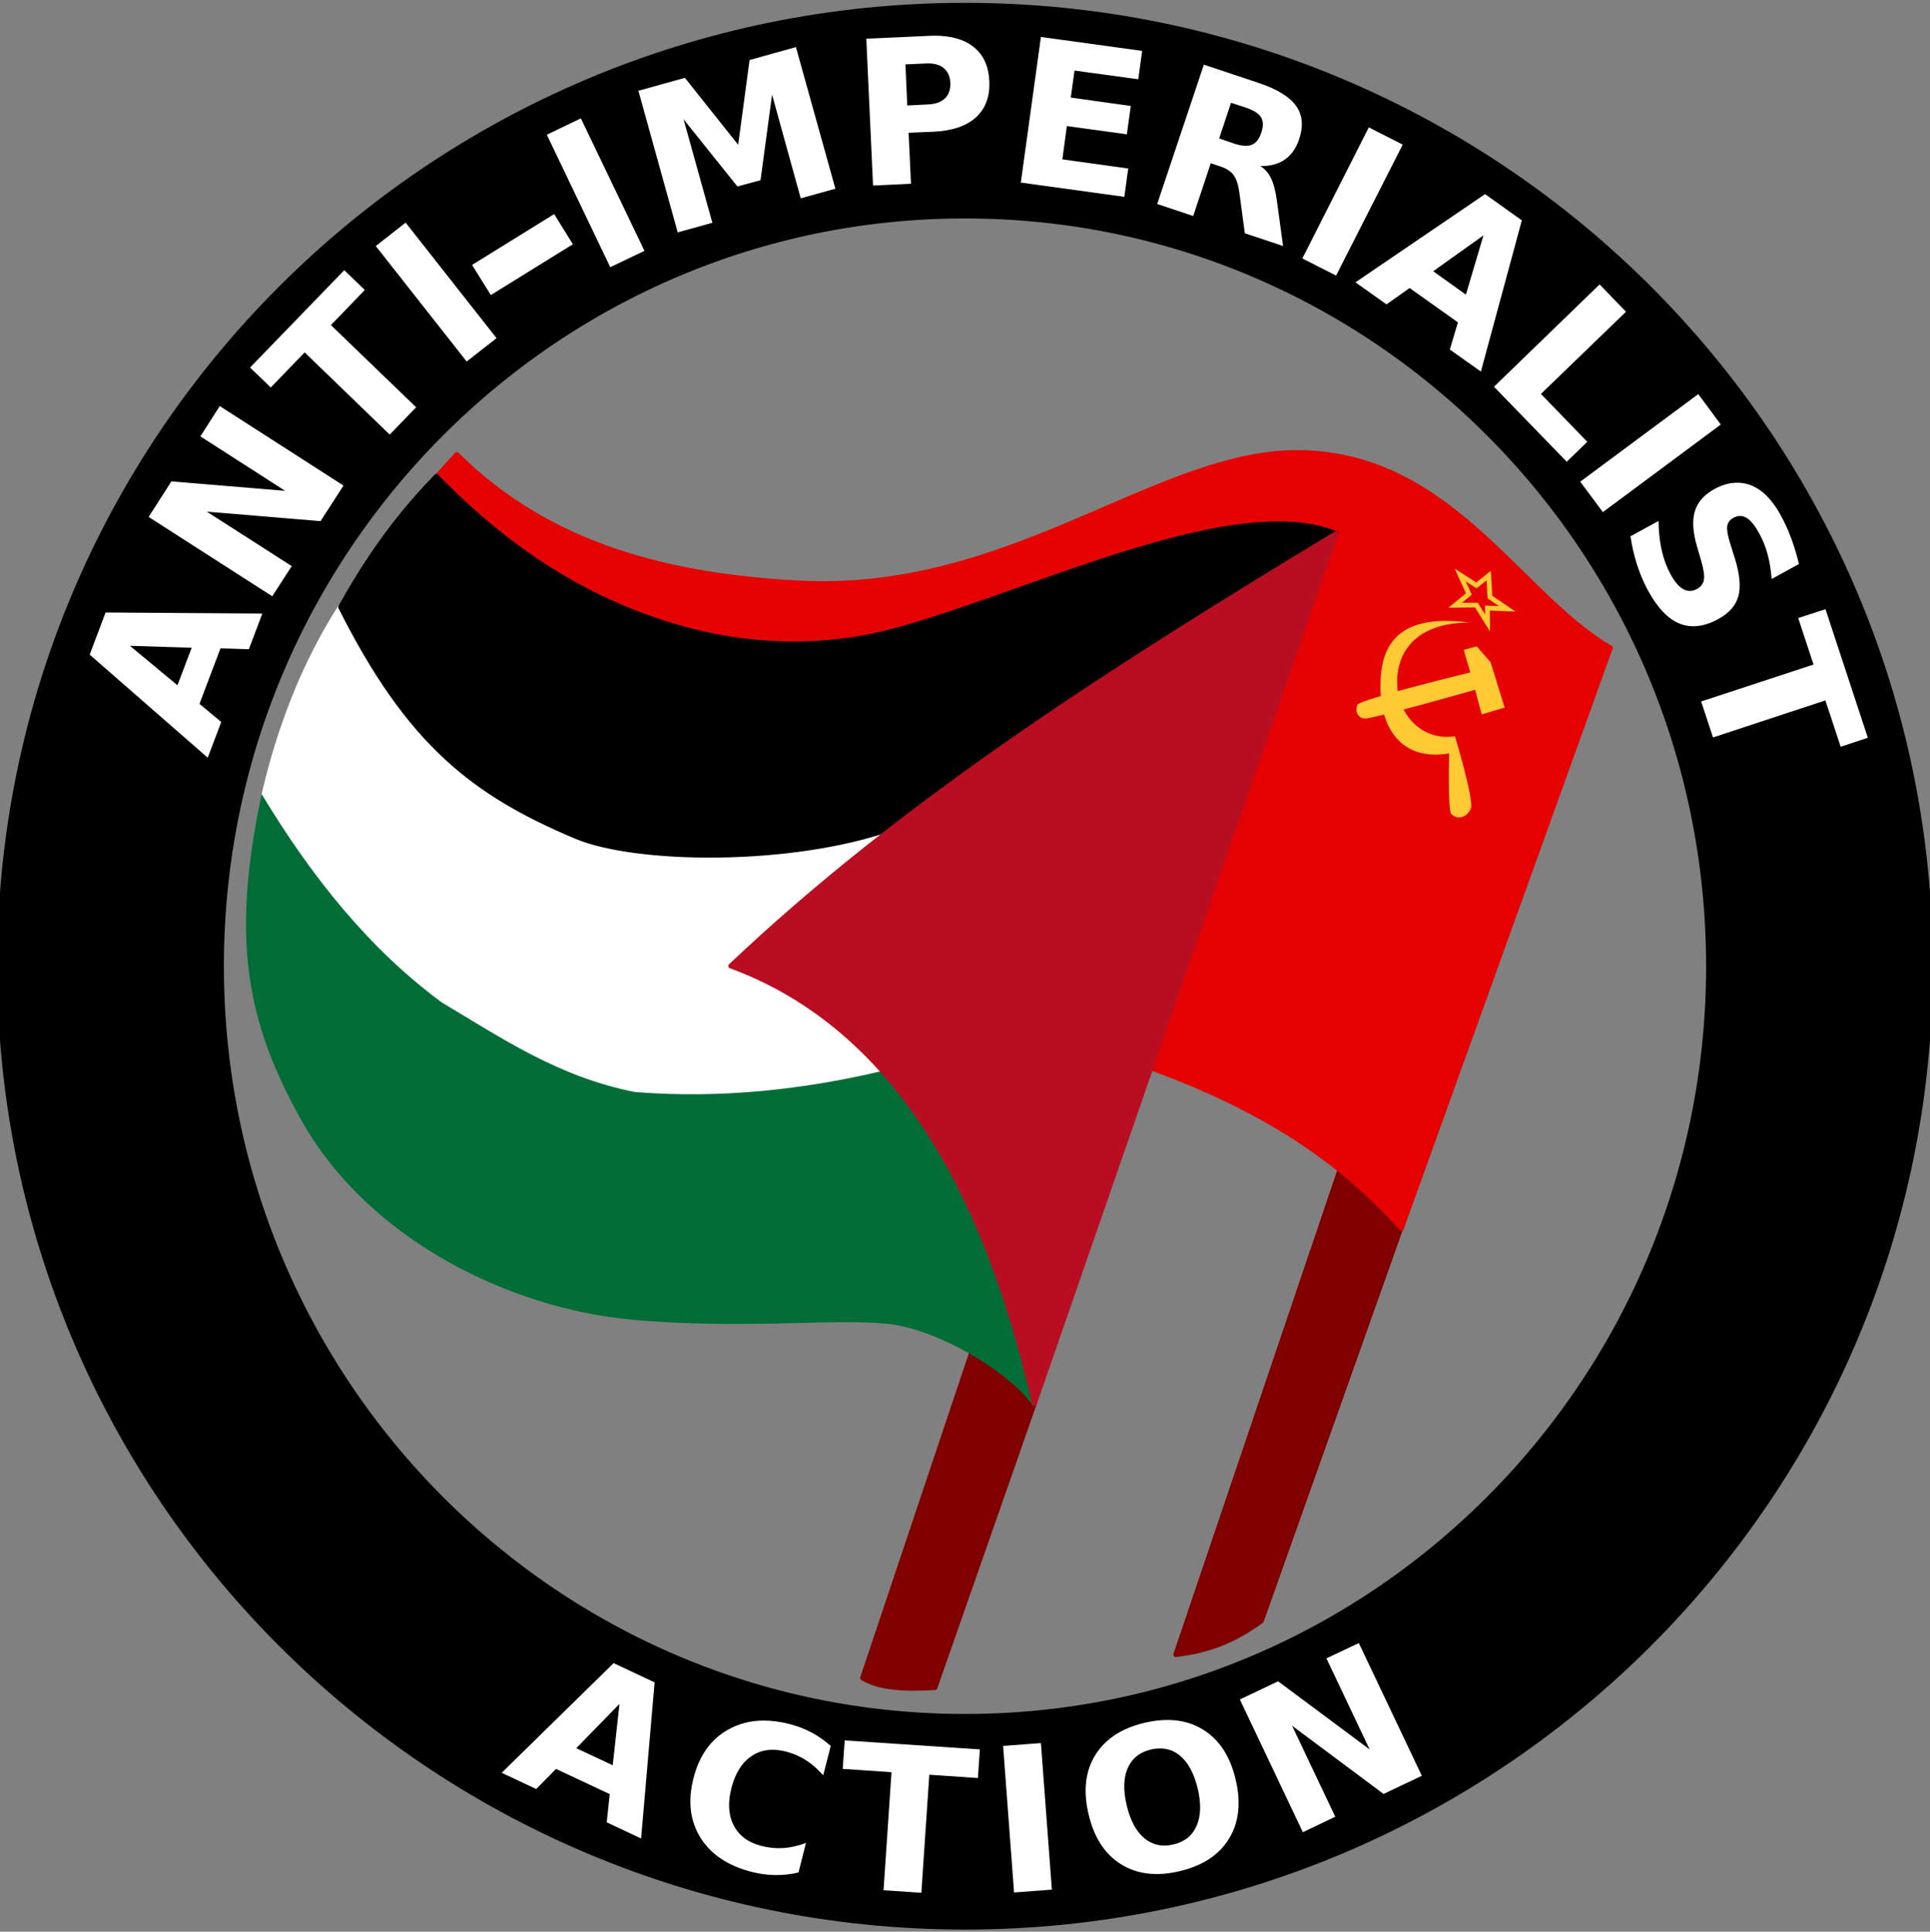
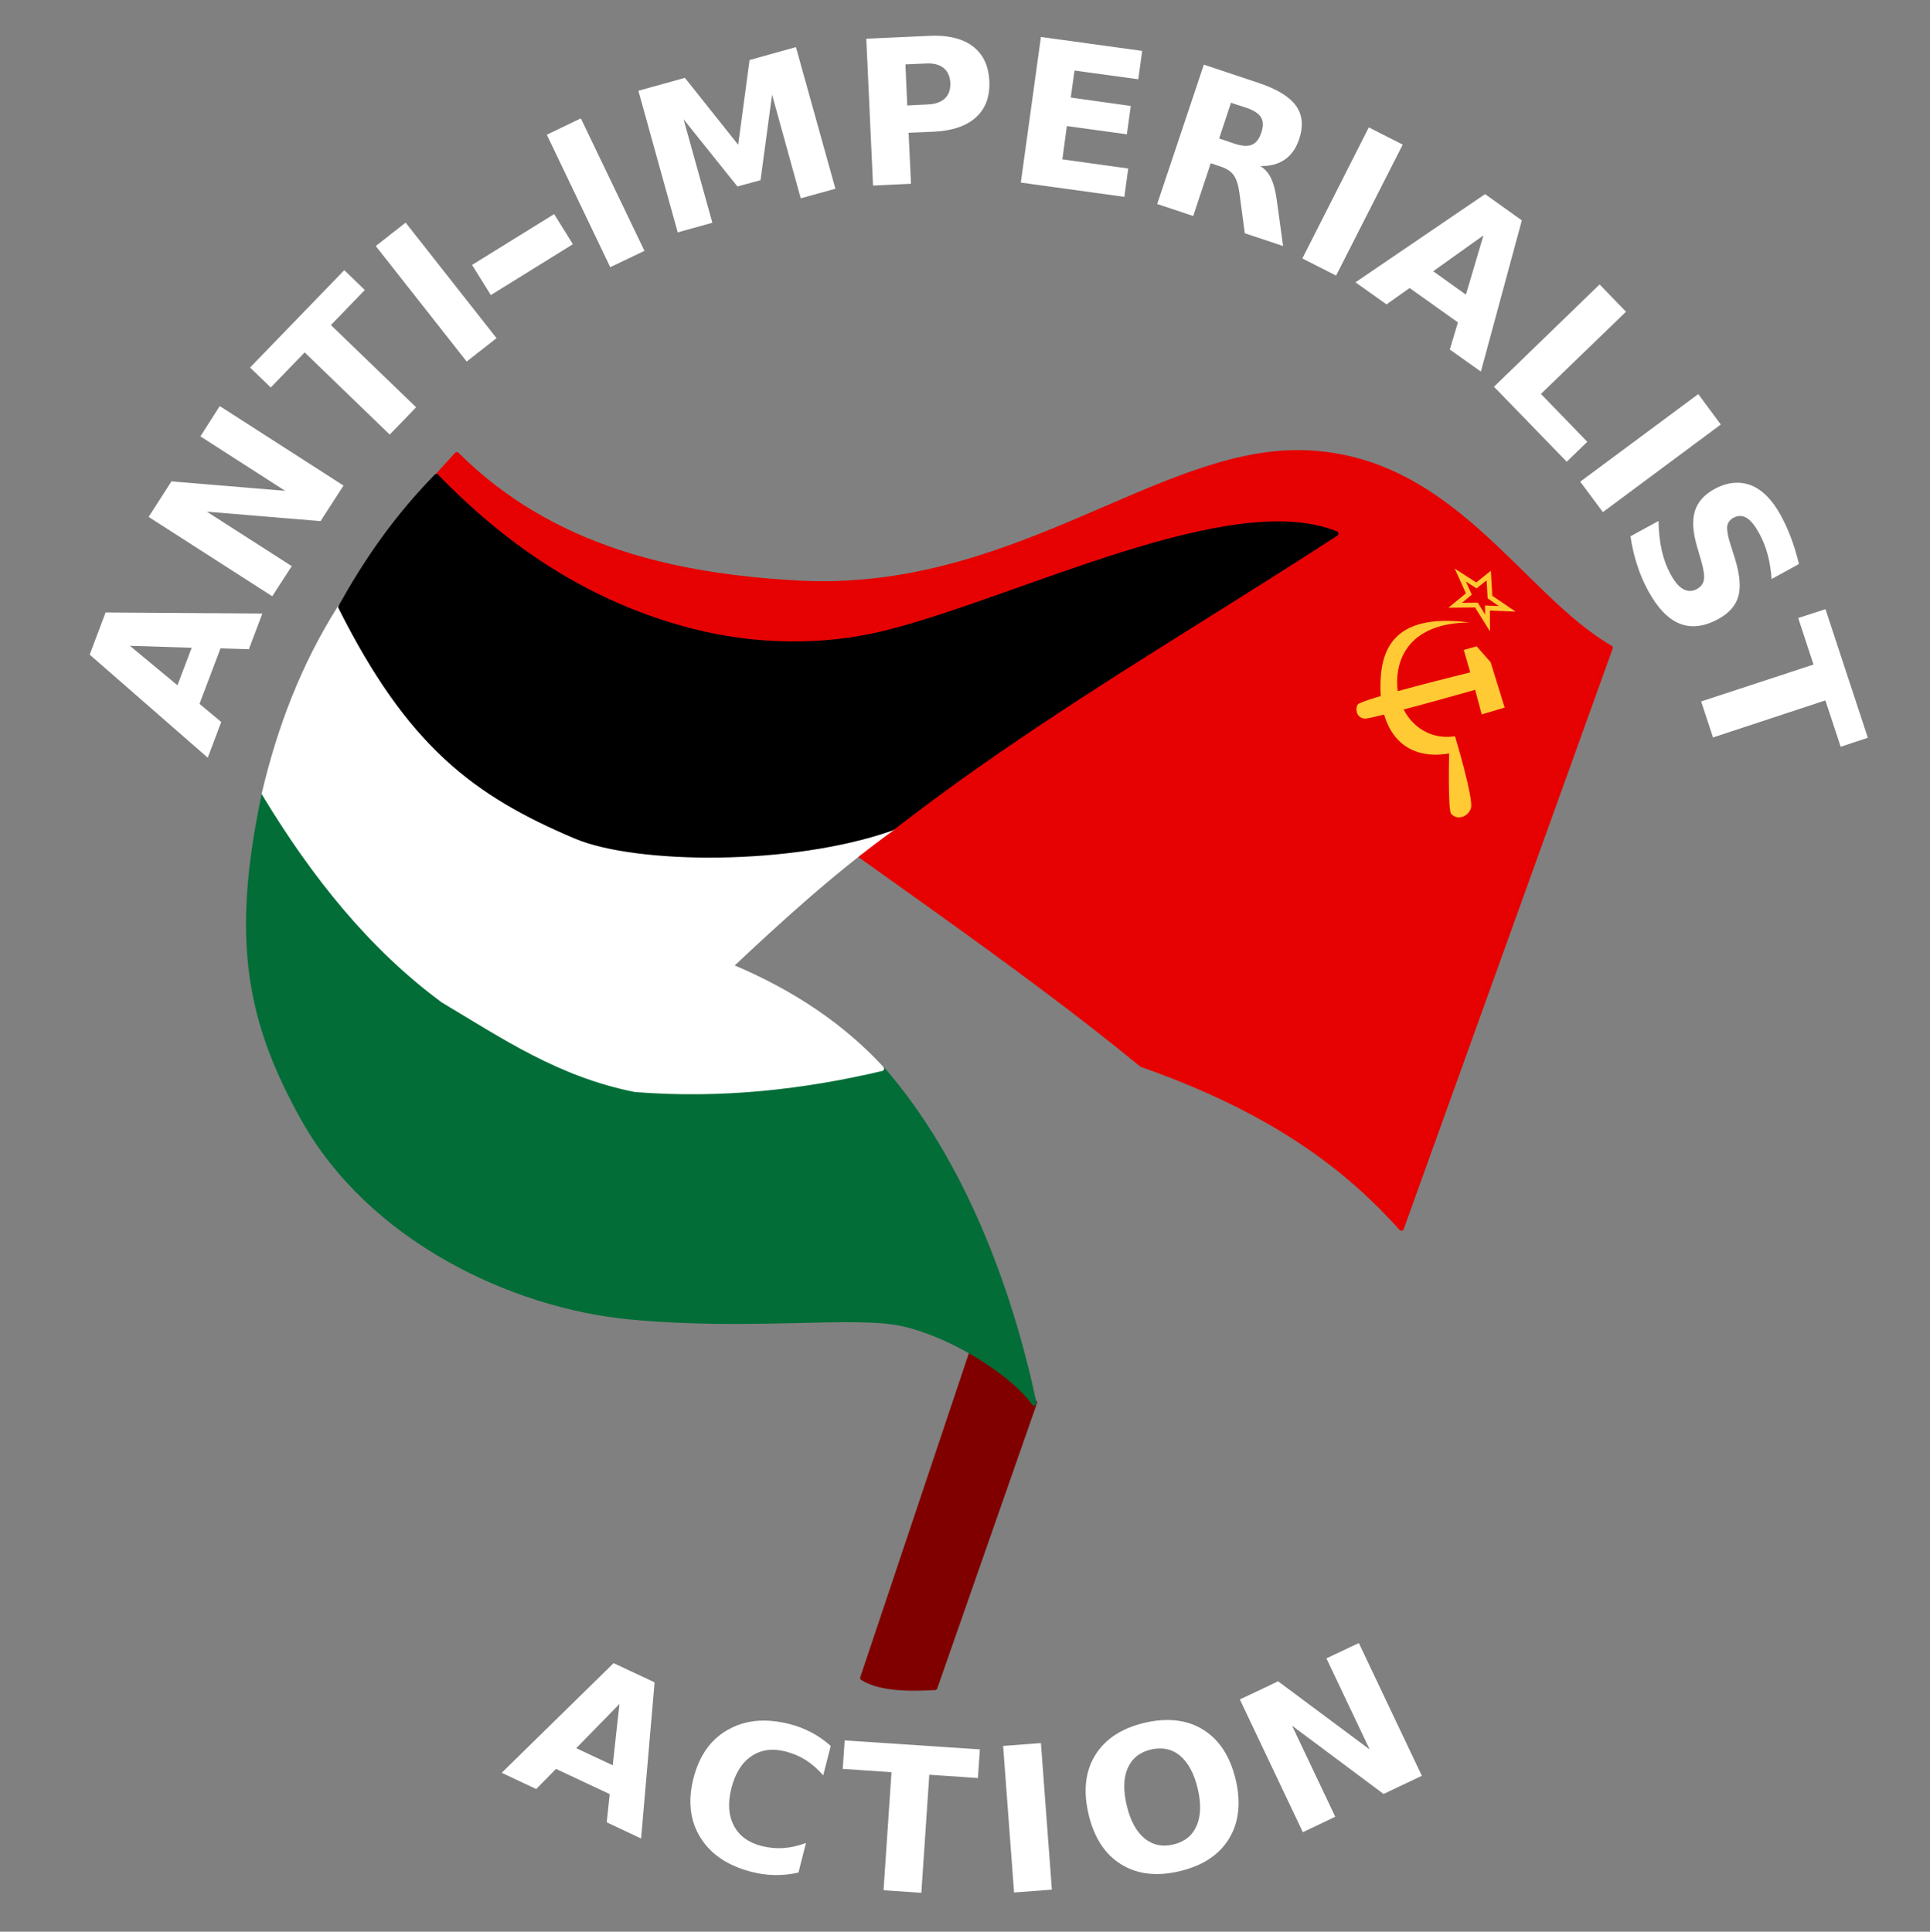
<svg xmlns="http://www.w3.org/2000/svg" xmlns:ns1="http://sodipodi.sourceforge.net/DTD/sodipodi-0.dtd" xmlns:ns2="http://www.inkscape.org/namespaces/inkscape" id="svg16138" ns1:docname="_svgclean2.svg" viewBox="0 0 402 402.42" version="1.1" ns2:version="0.48.3.1 r9886">
  <rect x="0" y="0" width="402" height="402.42" fill="#808080" stroke="none" />
  <ns1:namedview id="base" bordercolor="#666666" ns2:pageshadow="2" ns2:window-y="0" fit-margin-left="0" pagecolor="#ffffff" ns2:window-height="768" ns2:window-maximized="0" ns2:zoom="0.6419469" ns2:window-x="0" showgrid="false" borderopacity="1.0" ns2:current-layer="layer1" ns2:cx="106.34763" ns2:cy="-261.6231" fit-margin-top="0" fit-margin-right="0" fit-margin-bottom="0" ns2:window-width="1024" ns2:pageopacity="0.0" ns2:document-units="px">
    <ns2:grid id="grid16322" originy="-929.453px" enabled="true" originx="-173.998px" visible="true" snapvisiblegridlinesonly="true" type="xygrid" empspacing="5" />
  </ns1:namedview>
  <g id="layer1" ns2:label="Layer 1" ns2:groupmode="layer" transform="translate(-174 -331.15)">
    <g id="g16464">
      <g id="g16437">
        <g id="layer3" ns2:label="soviet flag" transform="translate(150.24 318.33)">
-           <path id="path3871" d="m319.88 256.47-33.38 94.03c-5.846 4.225-10.967 6.193-17.852 7.029l37.85-111.78z" ns1:nodetypes="ccccc" style="stroke-linejoin:round;stroke:#800000;stroke-width:1px;fill:#800000" ns2:connector-curvature="0" />
          <path id="path3843" d="m315.66 268.71 43.53-120.93c-18.806-10.85-33.166-40.091-64.374-40.681-29.846-0.564-60.185 29.646-104.96 27.158-25.408-1.412-51.175-7.054-70.938-26.752l-4.534 4.961c12.527 32.008 97.576 81.26 147.2 122.16 28.411 9.959 43.549 22.346 54.074 34.094z" ns1:nodetypes="ccsscccc" style="stroke-linejoin:round;stroke:#e60000;fill:#e60203" ns2:connector-curvature="0" />
          <path id="path3846" d="m325.6 169.78s-0.288 11.9 0.435 12.615c1.548 1.529 3.618 0.332 4.104-1.196 0.619-1.944-3.323-15.008-3.323-15.008-6.731 1.052-11.729-4.293-12.036-10.617-0.268-5.526 2.545-12.964 15.036-13.07-16.35-2.139-18.525 6.245-18.527 13.408-0.003 8.447 4.272 15.546 14.311 13.868z" ns1:nodetypes="csscscsc" style="fill:#ffca34" ns2:connector-curvature="0" />
          <path id="path3848" d="m330 152.9s-22.875 5.58-23.467 6.718c-0.592 1.137-0.092 2.838 1.548 2.898s22.935-5.992 22.935-5.992l1.37 5.127 4.771-1.425-2.915-9.447-2.917-3.315-2.674 0.751z" ns1:nodetypes="czzccccccc" style="fill:#ffca34" ns2:connector-curvature="0" />
          <path id="path3869" d="m331.28 134.78 2.563-2.055 0.265 4.486 3.602 2.453-4.132-0.177 0.022 3.116-2.32-3.734-4.419 0.044 2.85-2.342-1.79-3.955z" ns1:nodetypes="ccccccccccc" style="stroke:#ffca34;fill:none" ns2:connector-curvature="0" />
        </g>
        <g id="layer2" ns2:label="palestinian flag" transform="translate(150.24 318.33)">
          <path id="path3053" d="m203.42 362.38c3.303 2.095 8.806 2.405 15.089 2.02l20.771-59.41-12.948-10.973z" ns1:nodetypes="ccccc" style="stroke-linejoin:round;stroke:#800000;fill:#800000" ns2:connector-curvature="0" />
          <path id="path3823" d="m239.15 305.12c-4.889-23.127-14.742-50.327-31.694-69.701 0 0-37.163 9.072-56.316 3.283-30.206-9.131-56.648-31.927-72.352-60.483-6.532 30.548-3.063 47.542 8.081 67.554 14.02 25.177 43.624 39.079 68.059 41.416 24.969 2.389 46.645-0.791 56.695 1.389s22.666 9.943 27.527 16.541z" ns1:nodetypes="ccscsszc" style="stroke-linejoin:round;stroke:#026d37;fill:#026d37" ns2:connector-curvature="0" />
          <path id="path3825" d="m94.628 139.3c-7.676 12.067-12.69 25.352-15.845 38.847 10.317 17.074 22.216 31.972 37.288 43.102 12.463 7.419 24.134 15.425 40 18.571 18.02 1.43 35.223-0.569 51.339-4.375-7.953-8.634-18.297-15.83-31.518-21.339 9.836-9.235 21.087-19.622 33.75-28.75-16.767 5.79-35.55 6.104-53.393 5-30.76-4.95-49.49-27.22-61.613-51.06z" ns1:nodetypes="ccccccccc" style="stroke-linejoin:round;stroke:#ffffff;fill:#ffffff" ns2:connector-curvature="0" />
          <path id="path3827" d="m302.04 123.99c-31.579 20.532-62.888 38.349-92.461 61.351-21.01 7.434-53.392 7.003-65.881 1.72-21.009-8.886-34.647-19.135-48.992-47.777 4.957-8.868 10.862-17.886 19.951-27.227 18.178 18.759 36.267 27.849 53.159 32.199 13.085 3.369 27.428 3.67 40.532 0.379 27.767-6.974 71.867-29.543 93.692-20.645z" ns1:nodetypes="ccsccssc" style="stroke-linejoin:round;stroke:#000000;fill:#000000" ns2:connector-curvature="0" />
-           <path id="path3840" d="m302.04 123.99-62.81 181.22c-7.165-30.91-22.258-76.05-63.268-91.15 36.795-34.881 80.847-62.662 126.08-90.076z" ns1:nodetypes="cccc" style="stroke-linejoin:round;stroke:#b90e21;fill:#b90e21" ns2:connector-curvature="0" />
        </g>
      </g>
      <g id="g16451">
        <g id="layer5" ns2:label="text" transform="translate(150.24 318.33)">
-           <path id="path3892" ns1:rx="140.3607" ns1:ry="147.78532" style="stroke-linejoin:round;stroke:#000000;stroke-width:37.243;fill:none" ns1:type="arc" d="m380.42 213.63c0 81.62-62.842 147.79-140.36 147.79-77.519 0-140.36-66.166-140.36-147.79 0-81.62 62.842-147.79 140.36-147.79 77.519 0 140.36 66.166 140.36 147.79z" transform="matrix(1.268,0,0,1.206,-79.636,-43.532)" ns1:cy="213.62532" ns1:cx="240.06274" />
+           <path id="path3892" ns1:rx="140.3607" ns1:ry="147.78532" style="stroke-linejoin:round;stroke:#000000;stroke-width:37.243;fill:none" ns1:type="arc" d="m380.42 213.63z" transform="matrix(1.268,0,0,1.206,-79.636,-43.532)" ns1:cy="213.62532" ns1:cx="240.06274" />
          <path id="path3896" d="m61 216.5c-0.795-65.95 56.59-165.6 164-166 107.41-0.397 163.95 101.46 163 168.5" ns1:nodetypes="czc" style="fill:none" ns2:connector-curvature="0" />
          <flowRoot id="flowRoot3898" xml:space="preserve" style="font-size:40px;letter-spacing:0px;word-spacing:0px;font-family:Sans;line-height:125%;fill:#000000">
            <flowRegion id="flowRegion3900">
              <rect id="rect3902" y="71" width="50" height="101.5" x="495.5" />
            </flowRegion>
            <flowPara id="flowPara3904" />
          </flowRoot>
          <path id="path3917" d="m126.6 379.17c55.036 35.553 158.8 38.951 214.47-8.796" ns1:nodetypes="cc" style="fill:none" ns2:connector-curvature="0" />
        </g>
        <g id="g16433">
          <path id="path16358" style="fill:#ffffff" ns2:connector-curvature="0" d="m457.03 673.44-6.75 3.188 9 18.969-19.062-14.188-7.969 3.781 13.125 27.656 6.75-3.219-9-18.969 19.062 14.219 7.969-3.781-13.125-27.656zm-155.22 4.18-23.31 22.85l7.188 3.375 4.125-4.188 11.188 5.25-0.625 5.875 7.156 3.375 2.812-32.531-8.531-4zm1.219 8.5-1.406 12.781-7.594-3.562 9-9.219zm114.44 3.344c-1.595-0.028-3.298 0.167-5.094 0.594-4.775 1.136-8.206 3.393-10.281 6.781-2.062 3.385-2.492 7.484-1.344 12.312 1.145 4.815 3.385 8.28 6.75 10.375 3.378 2.091 7.444 2.573 12.219 1.438 4.788-1.139 8.22-3.396 10.281-6.781 2.062-3.385 2.52-7.498 1.375-12.312-1.148-4.828-3.385-8.28-6.75-10.375-2.103-1.309-4.497-1.985-7.156-2.031zm-84.312 0.125c-2.773-0.014-5.286 0.635-7.531 1.906-3.59 2.021-5.981 5.382-7.188 10.125-1.203 4.73-0.715 8.871 1.469 12.375 2.187 3.491 5.745 5.868 10.688 7.125 1.656 0.421 3.288 0.64 4.906 0.656s3.223-0.16 4.812-0.531l1.562-6.156c-1.664 0.607-3.226 0.963-4.719 1.062s-3.007-0.05-4.531-0.438c-2.729-0.694-4.663-2.103-5.781-4.25-1.119-2.147-1.279-4.752-0.5-7.812 0.782-3.074 2.179-5.305 4.188-6.656s4.364-1.663 7.094-0.969c1.524 0.388 2.924 0.98 4.188 1.781 1.263 0.801 2.485 1.86 3.656 3.188l1.562-6.125c-1.219-1.086-2.539-2.023-3.969-2.781-1.429-0.759-2.969-1.36-4.625-1.781-1.853-0.471-3.618-0.71-5.281-0.719zm16.781 4.125-0.406 5.938 10.156 0.688-1.656 24.594 7.875 0.531 1.656-24.594 10.125 0.688 0.406-5.969-28.156-1.875zm40.875 0.562-7.875 0.594 2.281 30.531 7.875-0.594-2.281-30.531zm24.594 1.125c1.643-0.048 3.099 0.433 4.375 1.5 1.701 1.422 2.941 3.705 3.688 6.844 0.743 3.126 0.66 5.714-0.219 7.75-0.879 2.036-2.49 3.346-4.844 3.906-2.341 0.557-4.361 0.11-6.062-1.312s-2.913-3.687-3.656-6.812c-0.747-3.139-0.691-5.714 0.188-7.75 0.879-2.036 2.503-3.349 4.844-3.906 0.589-0.14 1.14-0.203 1.688-0.219z" />
          <path id="path16325" style="fill:#ffffff" ns2:connector-curvature="0" d="m368.94 338.59c-0.459-0.006-0.951 0.008-1.438 0.031l-13.062 0.594 1.406 30.594 7.906-0.375-0.5-10.625 5.188-0.219c3.892-0.182 6.848-1.182 8.844-3 2.008-1.832 2.932-4.353 2.781-7.562-0.15-3.196-1.299-5.627-3.469-7.25-1.887-1.433-4.44-2.148-7.656-2.188zm21.875 0.25-4.188 30.344 21.562 2.969l0.81-5.9-13.719-1.906 0.938-6.938 12.5 1.719 0.812-5.906-12.5-1.75 0.781-5.625 13.281 1.812 0.812-5.906-21.094-2.906zm-51.031 2.125-9.656 2.688-2.375 17.656-11.094-13.938-9.688 2.688 8.188 29.5 7.219-2-6-21.562 11.219 14 4.812-1.312 2.406-17.812 5.969 21.594 7.219-2-8.219-29.5zm27.156 3.406c1.53-0.072 2.726 0.239 3.594 0.938 0.868 0.698 1.342 1.728 1.406 3.094s-0.296 2.429-1.094 3.219c-0.799 0.777-1.97 1.21-3.5 1.281l-4.375 0.219-0.375-8.562 4.344-0.188zm57.812 0.25-9.719 29.031 7.5 2.5 3.656-11 2.125 0.719c1.219 0.408 2.108 1.007 2.656 1.781 0.561 0.779 0.96 1.997 1.188 3.688l1.125 8.406 7.969 2.656-1.312-9.594c-0.271-1.95-0.675-3.473-1.219-4.562-0.526-1.099-1.272-1.924-2.219-2.5 2.062 0.041 3.761-0.42 5.094-1.344 1.345-0.92 2.358-2.331 3-4.25 0.928-2.775 0.704-5.087-0.656-6.969-1.347-1.878-3.925-3.471-7.75-4.75l-11.44-3.82zm5.656 7.938 3.156 1.031c1.569 0.525 2.61 1.204 3.094 2 0.496 0.8 0.505 1.865 0.062 3.188-0.447 1.335-1.087 2.178-1.969 2.531-0.869 0.358-2.119 0.275-3.688-0.25l-3.125-1.062 2.469-7.438zm-135.42 3.25-7.09 3.41 13.21 27.59 7.13-3.4-13.25-27.6zm164.12 1.875-13.844 27.312 7.031 3.562 13.875-27.281-7.062-3.594zm24.219 13.906-27 18.375 6.469 4.594 4.812-3.406 10.062 7.156-1.688 5.656 6.469 4.594 8.531-31.5-7.656-5.469zm-193.9 4.16-17.1 10.59 3.91 6.28 17.09-10.59-3.9-6.28zm-30.938 1.781-6.219 4.875 18.938 24.062 6.219-4.875-18.938-24.062zm224.5 2.656-3.656 12.344-6.812-4.875l10.47-7.47zm-237.28 7.25-19.625 20.281 4.312 4.156 7.062-7.312 17.719 17.125 5.5-5.688-17.75-17.125 7.062-7.312-4.281-4.125zm261.47 2.969-22 21.312 15.156 15.625 4.281-4.156-9.656-9.969 17.719-17.125-5.5-5.688zm20.56 22.84l-24.594 18.25 4.719 6.344 24.562-18.25-4.69-6.34zm-307.97 2.5-4.031 6.312 17.656 11.344-23.688-1.969-4.75 7.406 25.75 16.531 4.062-6.281-17.688-11.344 23.688 1.969 4.781-7.406-25.781-16.562zm316.19 15.969c-1.558-0.027-3.17 0.401-4.844 1.312-2.138 1.163-3.506 2.702-4.094 4.625-0.581 1.935-0.419 4.403 0.469 7.406l0.875 3c0.529 1.829 0.693 3.149 0.531 3.938-0.156 0.801-0.628 1.417-1.469 1.875-0.937 0.51-1.901 0.53-2.844 0-0.942-0.53-1.801-1.581-2.625-3.094-0.811-1.489-1.424-3.143-1.844-5-0.401-1.852-0.634-3.88-0.656-6.094l-5.844 3.188c0.298 2.064 0.764 4.044 1.375 5.938 0.61 1.894 1.353 3.67 2.281 5.375 1.968 3.614 4.167 5.906 6.562 6.875 2.414 0.974 5.096 0.677 8.062-0.938 2.257-1.229 3.649-2.822 4.188-4.75 0.538-1.928 0.308-4.558-0.719-7.875l-1.031-3.281c-0.477-1.562-0.665-2.713-0.562-3.469 0.121-0.751 0.561-1.327 1.281-1.719 0.961-0.523 1.893-0.513 2.781 0.031 0.888 0.544 1.754 1.655 2.656 3.312 0.68 1.249 1.259 2.662 1.688 4.25 0.429 1.588 0.7 3.32 0.844 5.156l5.688-3.125c-0.464-1.911-0.991-3.696-1.625-5.375-0.622-1.685-1.352-3.273-2.156-4.75-1.765-3.242-3.837-5.336-6.219-6.281-0.893-0.354-1.815-0.515-2.75-0.531zm18.281 26.344-5.688 1.844 3.188 9.688-23.406 7.688 2.469 7.5 23.406-7.719 3.188 9.656 5.656-1.875l-8.82-26.78zm-358.25 0.69-3.31 8.78 24.59 21.47l2.812-7.438-4.531-3.781 4.375-11.562 5.906 0.188 2.812-7.438-32.66-0.22zm5.062 6.938 12.875 0.406-2.969 7.812-9.906-8.219z" />
        </g>
      </g>
    </g>
  </g>
</svg>